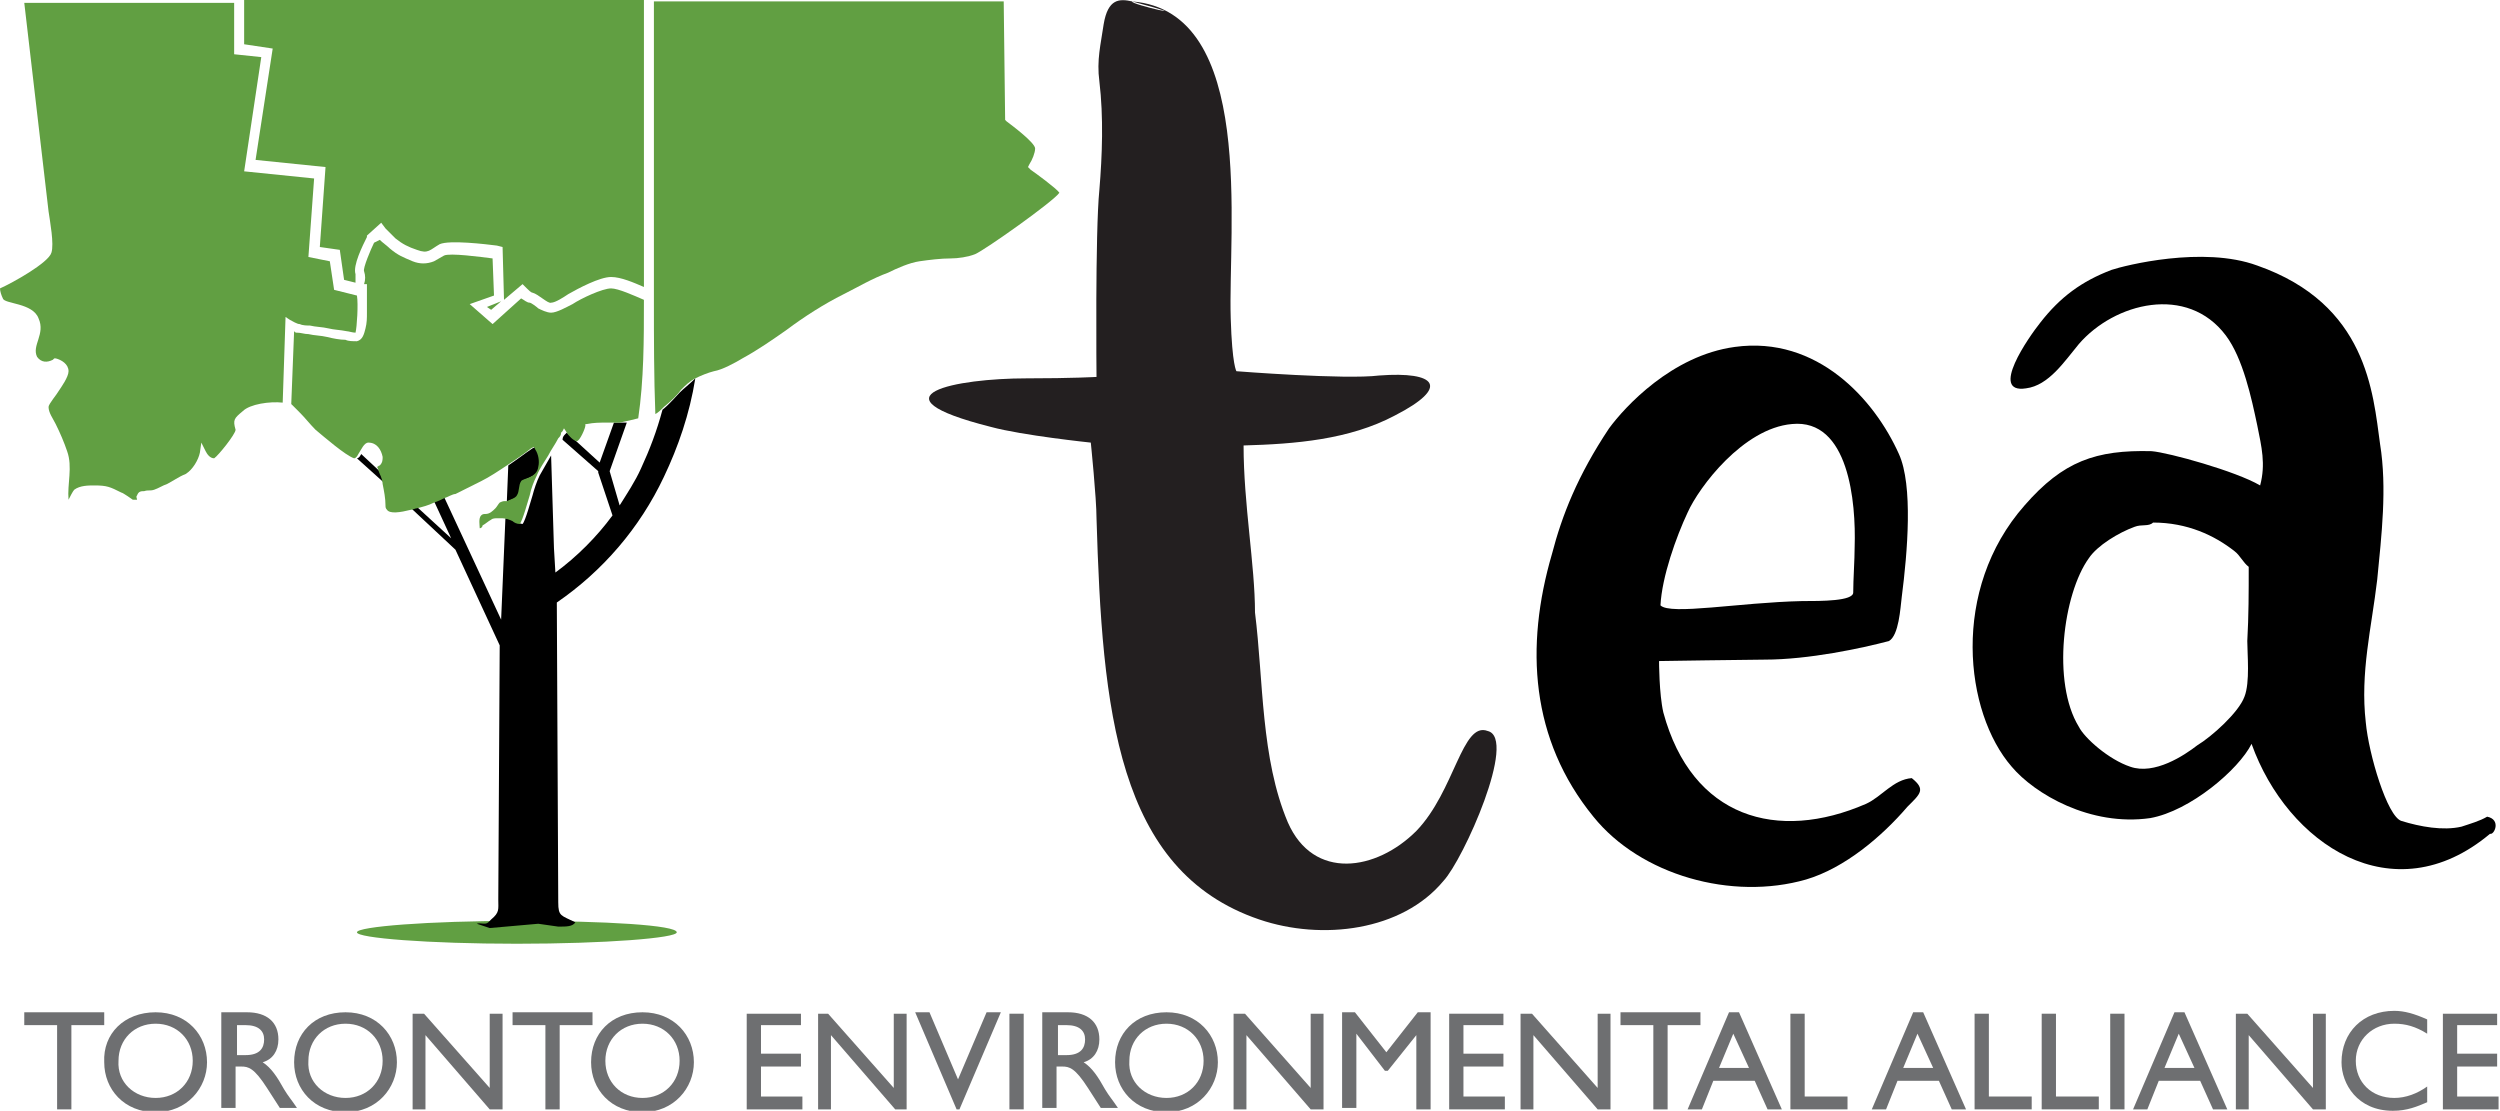
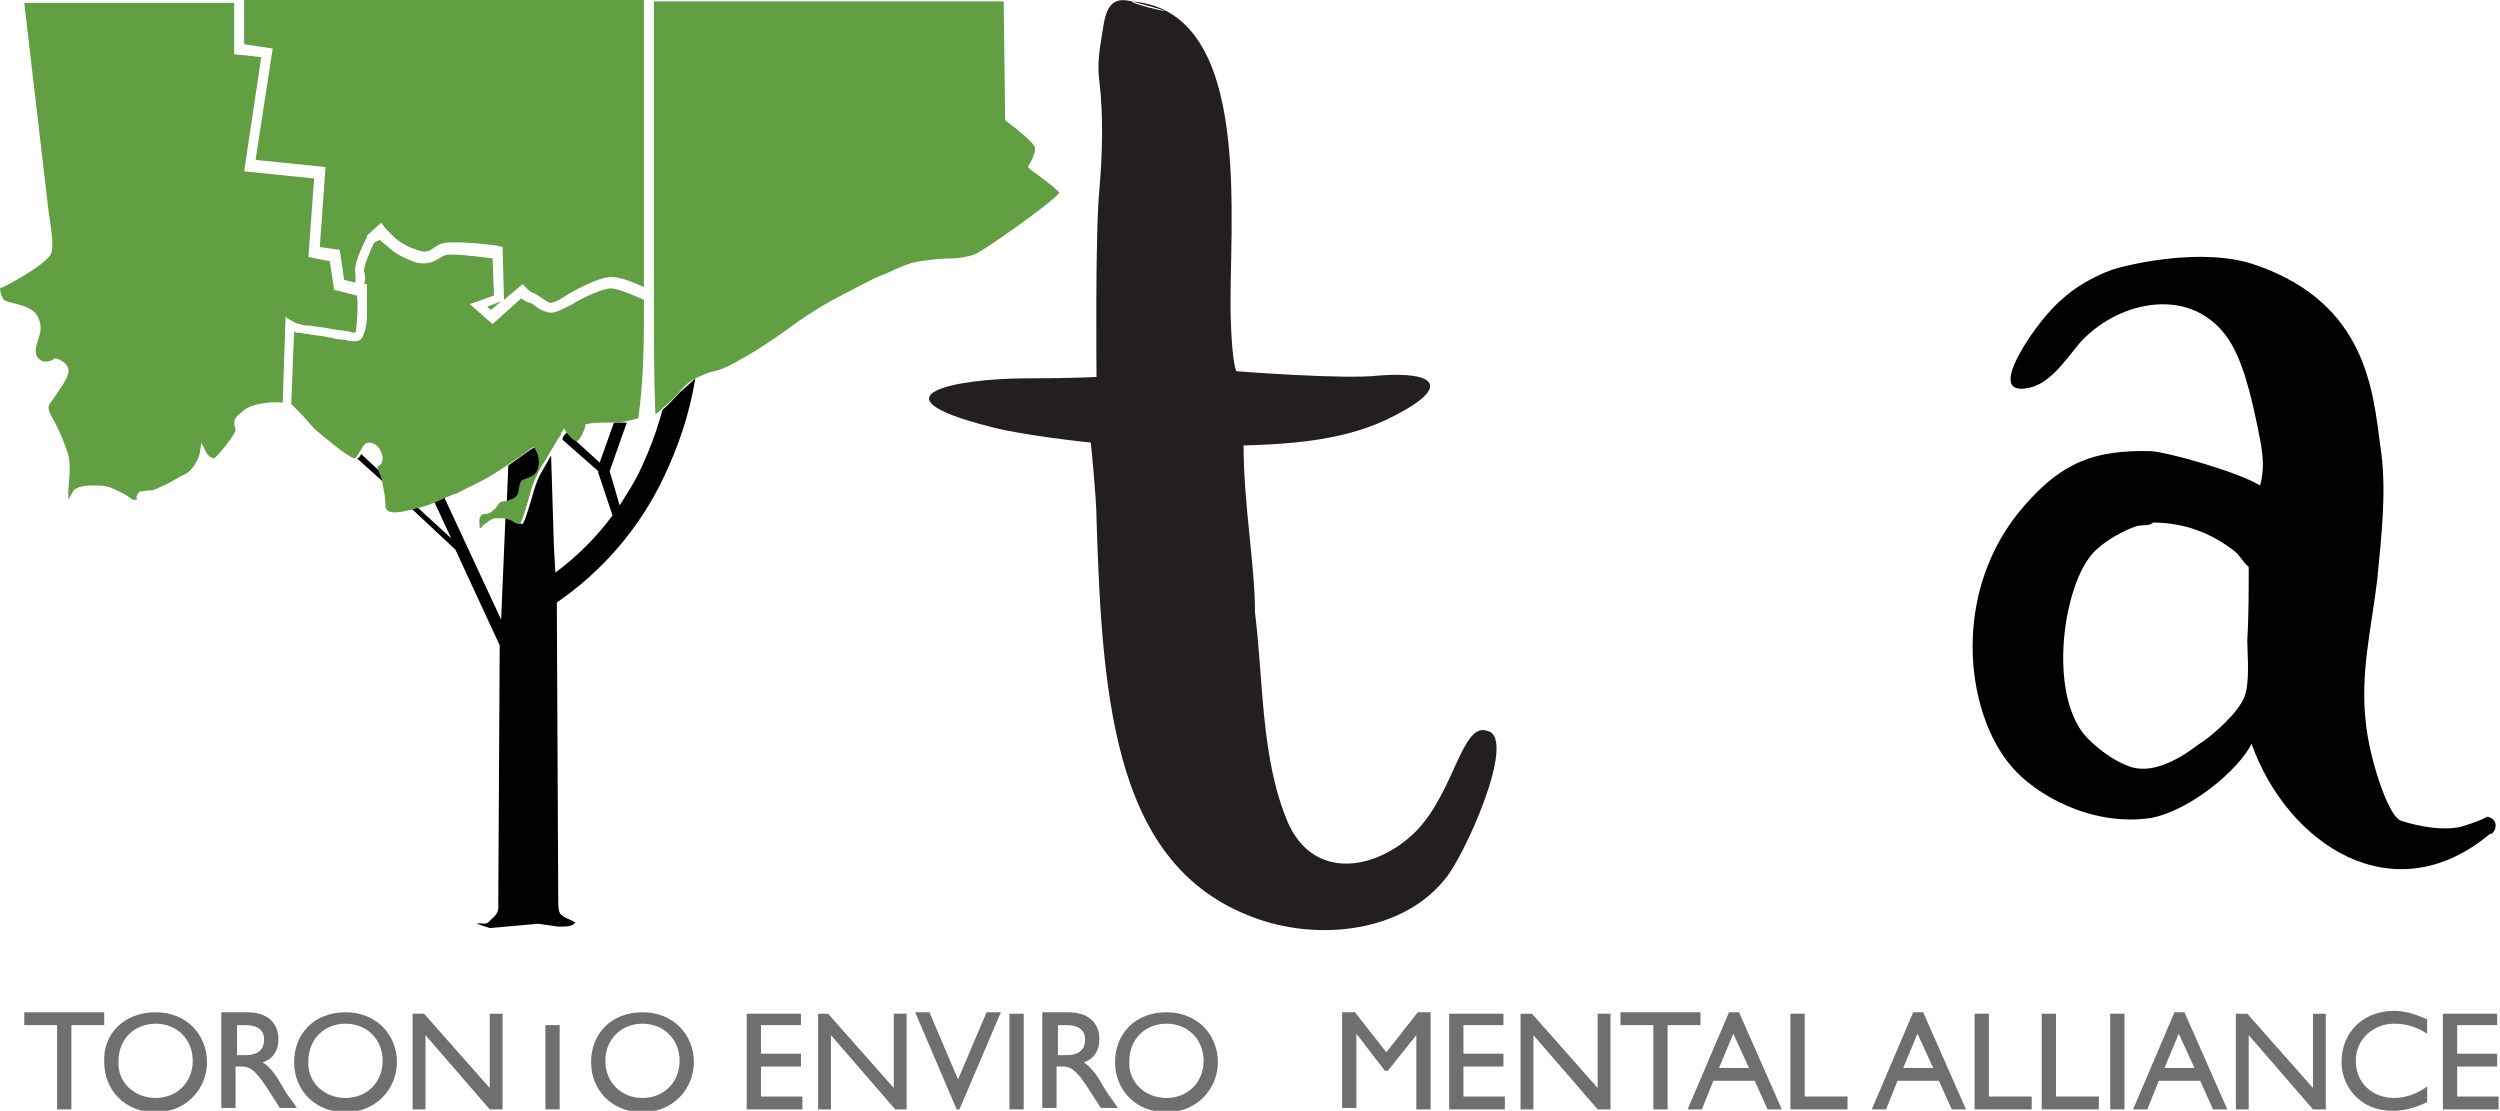
<svg xmlns="http://www.w3.org/2000/svg" version="1.1" id="Layer_1" x="0px" y="0px" viewBox="0 0 175.1 77.8" enable-background="new 0 0 175.1 77.8" xml:space="preserve">
  <g>
    <path fill-rule="evenodd" clip-rule="evenodd" fill="#231F20" d="M104.2,51.2c-1.8-0.7-2.3,4.2-5,7c-2.8,2.8-7.2,3.5-9-0.6   c-1.9-4.5-1.7-9.9-2.3-14.7c0-3.3-0.8-7.6-0.8-11.7c3.6-0.1,7.4-0.4,10.6-2.1c3.9-2,2.9-3.1-1.1-2.8C94.2,26.6,86.6,26,86.6,26   s-0.3-0.4-0.4-3.7C86,16.1,88,0.8,79.3,0.1c5.2,1.4-0.2,0.2,0,0c-0.9-0.2-1.7-0.2-2,1.6c-0.2,1.4-0.5,2.5-0.3,4   c0.3,2.5,0.2,5.2,0,7.6c-0.3,3-0.2,13.1-0.2,13.1s-1.7,0.1-4.9,0.1c-4.9,0-11.2,1.2-2.5,3.4c2.2,0.6,7,1.1,7,1.1s0.4,3.9,0.4,5.3   c0.4,13.4,1.4,24.7,11.4,28.1c4.4,1.5,10,0.8,12.9-2.7C102.5,60.2,106.3,51.7,104.2,51.2z" />
    <g>
      <path d="M174.2,57.2c-0.5,0.3-1.2,0.5-1.8,0.7c-1.3,0.3-2.9,0-4.2-0.4c-1-0.3-2.3-4.7-2.5-6.9c-0.4-3.5,0.4-6.6,0.8-10    c0.3-3.1,0.7-6.4,0.2-9.5c-0.5-3.6-0.9-9.8-8.6-12.5c-3.8-1.4-9.3,0-10.2,0.3c-2.1,0.8-3.6,1.9-5,3.7c-0.8,1-3.6,5-1,4.6    c1.6-0.2,2.7-1.9,3.7-3.1c2.5-2.9,7.6-4.2,10.3-0.6c1.2,1.6,1.8,4.4,2.2,6.3c0.3,1.5,0.6,2.7,0.2,4.2c-1.7-1-6.4-2.3-7.6-2.4    c-3.9-0.1-6.2,0.7-8.9,3.8c-5.2,5.9-4.2,14.5-0.9,18.3c1.6,1.9,5.5,4.2,9.7,3.6c2.8-0.5,6.2-3.4,7.1-5.2c2.5,7,9.9,12,16.7,6.3    C174.7,58.5,175.2,57.4,174.2,57.2z M157.2,48.8c-0.4,1.1-2.3,2.8-3.3,3.4c-0.9,0.7-3,2.1-4.7,1.5c-1.5-0.5-3.2-2-3.6-2.8    c-1.9-3.1-1.1-9.3,0.7-11.8c0.6-0.9,2.1-1.8,3.2-2.2c0.5-0.2,1,0,1.3-0.3c2.4,0,4.3,0.9,5.7,2c0.4,0.3,0.6,0.8,1,1.1    c0,1.8,0,3.4-0.1,5.2C157.4,45.8,157.6,47.8,157.2,48.8z" />
    </g>
    <g>
-       <path d="M133.9,54.5c-1.3,0.1-2.1,1.3-3.2,1.8c-6.2,2.7-12.2,1-14.2-6.4c-0.3-1.3-0.3-3.6-0.3-3.6s6.5-0.1,7.4-0.1    c3.1,0,6.8-0.8,8.7-1.3c0.7-0.4,0.8-2.3,0.9-3.1c0.4-3.1,0.8-7.8-0.2-10c-1.7-3.8-5.7-8.3-11.5-7.5c-4.4,0.6-7.7,4.2-8.8,5.7    c-2.2,3.3-3.3,6.1-4,8.8c-1.9,6.5-1.5,13,2.9,18.4c3.3,4.1,9.7,5.9,14.9,4.4c2.7-0.8,5.3-3,7.1-5.1    C134.5,55.6,134.9,55.3,133.9,54.5z M118.2,35.9c0.8-1.8,3.9-5.9,7.3-6.2c4-0.4,4.5,5.5,4.4,8.6c0,0.9-0.1,2.3-0.1,3.2    c0,0.6-2.2,0.6-3.6,0.6c-4.4,0.1-9.2,1-9.9,0.3C116.4,40.4,117.4,37.6,118.2,35.9z" />
-     </g>
+       </g>
    <g>
      <path fill="#6E6F71" d="M7.4,71.8H5v5.9h-1v-5.9H1.7v-0.9h5.6V71.8z" />
      <path fill="#6E6F71" d="M10.9,70.9c2.2,0,3.6,1.6,3.6,3.5c0,1.8-1.4,3.5-3.6,3.5c-2.2,0-3.6-1.6-3.6-3.5    C7.2,72.4,8.7,70.9,10.9,70.9z M10.9,76.9c1.5,0,2.6-1.1,2.6-2.6c0-1.5-1.1-2.6-2.6-2.6c-1.5,0-2.6,1.1-2.6,2.6    C8.2,75.8,9.4,76.9,10.9,76.9z" />
      <path fill="#6E6F71" d="M17.3,70.9c1.4,0,2.2,0.7,2.2,1.9c0,0.8-0.4,1.4-1.1,1.6c0.6,0.4,1,1,1.5,1.9c0.3,0.5,0.5,0.7,0.9,1.3    h-1.2l-0.9-1.4c-0.9-1.4-1.3-1.5-1.8-1.5h-0.4v2.9h-1v-6.7H17.3z M16.6,73.9h0.6c1,0,1.3-0.5,1.3-1.1c0-0.6-0.4-1-1.3-1h-0.6V73.9    z" />
      <path fill="#6E6F71" d="M24.2,70.9c2.2,0,3.6,1.6,3.6,3.5c0,1.8-1.4,3.5-3.6,3.5c-2.2,0-3.6-1.6-3.6-3.5    C20.6,72.4,22,70.9,24.2,70.9z M24.2,76.9c1.5,0,2.6-1.1,2.6-2.6c0-1.5-1.1-2.6-2.6-2.6c-1.5,0-2.6,1.1-2.6,2.6    C21.5,75.8,22.7,76.9,24.2,76.9z" />
      <path fill="#6E6F71" d="M35.1,77.7h-0.8l-4.5-5.2v5.2h-0.9v-6.7h0.8l4.6,5.2v-5.2h0.9V77.7z" />
-       <path fill="#6E6F71" d="M41.5,71.8h-2.3v5.9h-1v-5.9h-2.3v-0.9h5.6V71.8z" />
+       <path fill="#6E6F71" d="M41.5,71.8h-2.3v5.9h-1v-5.9h-2.3h5.6V71.8z" />
      <path fill="#6E6F71" d="M45,70.9c2.2,0,3.6,1.6,3.6,3.5c0,1.8-1.4,3.5-3.6,3.5c-2.2,0-3.6-1.6-3.6-3.5    C41.4,72.4,42.8,70.9,45,70.9z M45,76.9c1.5,0,2.6-1.1,2.6-2.6c0-1.5-1.1-2.6-2.6-2.6c-1.5,0-2.6,1.1-2.6,2.6    C42.4,75.8,43.5,76.9,45,76.9z" />
      <path fill="#6E6F71" d="M56.2,71.8h-2.9v2h2.8v0.9h-2.8v2.1h2.9v0.9h-3.9v-6.7h3.8V71.8z" />
      <path fill="#6E6F71" d="M63.5,77.7h-0.8l-4.5-5.2v5.2h-0.9v-6.7H58l4.6,5.2v-5.2h0.9V77.7z" />
      <path fill="#6E6F71" d="M67.2,77.7H67l-2.9-6.8h1l2,4.7l2-4.7h1L67.2,77.7z" />
      <path fill="#6E6F71" d="M71.7,77.7h-1v-6.7h1V77.7z" />
      <path fill="#6E6F71" d="M74.8,70.9c1.4,0,2.2,0.7,2.2,1.9c0,0.8-0.4,1.4-1.1,1.6c0.6,0.4,1,1,1.5,1.9c0.3,0.5,0.5,0.7,0.9,1.3    h-1.2l-0.9-1.4c-0.9-1.4-1.3-1.5-1.8-1.5h-0.4v2.9h-1v-6.7H74.8z M74.1,73.9h0.6c1,0,1.3-0.5,1.3-1.1c0-0.6-0.4-1-1.3-1h-0.6V73.9    z" />
      <path fill="#6E6F71" d="M81.7,70.9c2.2,0,3.6,1.6,3.6,3.5c0,1.8-1.4,3.5-3.6,3.5c-2.2,0-3.6-1.6-3.6-3.5    C78.1,72.4,79.5,70.9,81.7,70.9z M81.7,76.9c1.5,0,2.6-1.1,2.6-2.6c0-1.5-1.1-2.6-2.6-2.6c-1.5,0-2.6,1.1-2.6,2.6    C79,75.8,80.2,76.9,81.7,76.9z" />
-       <path fill="#6E6F71" d="M92.6,77.7h-0.8l-4.5-5.2v5.2h-0.9v-6.7h0.8l4.6,5.2v-5.2h0.9V77.7z" />
      <path fill="#6E6F71" d="M100.2,77.7h-1v-5.2h0L97.2,75H97L95,72.4h0v5.2h-1v-6.7h0.9l2.2,2.8l2.2-2.8h0.9V77.7z" />
      <path fill="#6E6F71" d="M105.4,71.8h-2.9v2h2.8v0.9h-2.8v2.1h2.9v0.9h-3.9v-6.7h3.8V71.8z" />
      <path fill="#6E6F71" d="M112.7,77.7h-0.8l-4.5-5.2v5.2h-0.9v-6.7h0.8l4.6,5.2v-5.2h0.9V77.7z" />
      <path fill="#6E6F71" d="M119.1,71.8h-2.3v5.9h-1v-5.9h-2.3v-0.9h5.6V71.8z" />
      <path fill="#6E6F71" d="M124.8,77.7h-1l-0.9-2H120l-0.8,2h-1l2.9-6.8h0.7L124.8,77.7z M120.4,74.8h2.1l-1.1-2.4L120.4,74.8z" />
      <path fill="#6E6F71" d="M126.4,76.8h3v0.9h-4v-6.7h1V76.8z" />
      <path fill="#6E6F71" d="M137.7,77.7h-1l-0.9-2h-2.9l-0.8,2h-1l2.9-6.8h0.7L137.7,77.7z M133.3,74.8h2.1l-1.1-2.4L133.3,74.8z" />
      <path fill="#6E6F71" d="M139.3,76.8h3v0.9h-4v-6.7h1V76.8z" />
      <path fill="#6E6F71" d="M144,76.8h3v0.9h-4v-6.7h1V76.8z" />
      <path fill="#6E6F71" d="M148.8,77.7h-1v-6.7h1V77.7z" />
      <path fill="#6E6F71" d="M156,77.7h-1l-0.9-2h-2.9l-0.8,2h-1l2.9-6.8h0.7L156,77.7z M151.6,74.8h2.1l-1.1-2.4L151.6,74.8z" />
      <path fill="#6E6F71" d="M162.9,77.7H162l-4.5-5.2v5.2h-0.9v-6.7h0.8l4.6,5.2v-5.2h0.9V77.7z" />
      <path fill="#6E6F71" d="M170,72.4c-0.8-0.5-1.5-0.7-2.3-0.7c-1.5,0-2.7,1.1-2.7,2.6c0,1.5,1.1,2.6,2.7,2.6c0.8,0,1.6-0.3,2.3-0.8    v1.1c-0.7,0.3-1.4,0.6-2.4,0.6c-2.5,0-3.6-1.9-3.6-3.4c0-2.1,1.5-3.6,3.7-3.6c0.7,0,1.4,0.2,2.3,0.6V72.4z" />
      <path fill="#6E6F71" d="M175,71.8h-2.9v2h2.8v0.9h-2.8v2.1h2.9v0.9h-3.9v-6.7h3.8V71.8z" />
    </g>
-     <path fill-rule="evenodd" clip-rule="evenodd" fill="#619F42" d="M36.2,64.5c6.2,0,11.2,0.3,11.2,0.8c0,0.4-5,0.8-11.2,0.8   C30,66.1,25,65.7,25,65.3C25,64.9,30,64.5,36.2,64.5L36.2,64.5z" />
    <path fill-rule="evenodd" clip-rule="evenodd" fill="#619F42" d="M17.1,0.2v2.9l2,0.3l-1.2,7.8l4.9,0.5l-0.4,5.6l1.4,0.2l0.3,2.1   l0.8,0.2c0-0.1,0-0.1,0-0.2c0-0.1,0-0.3,0-0.4c-0.2-0.6,0.5-2,0.8-2.6l0-0.1l1-0.9l0.3,0.4c0.2,0.2,0.5,0.5,0.7,0.7   c0.5,0.4,0.9,0.6,1.5,0.8c0.8,0.3,0.9,0,1.6-0.4c0.7-0.3,3.2,0,4,0.1l0.4,0.1l0.1,3.7l1.3-1.1l0.3,0.3c0.1,0.1,0.3,0.3,0.4,0.3   c0.4,0.1,1.1,0.8,1.3,0.7c0.3,0,0.9-0.4,1.2-0.6c0.7-0.4,2.2-1.2,3-1.2c0.7,0,1.6,0.4,2.3,0.7c0-1.9,0-3.8,0-5.7c0-2.9,0-5.8,0-8.7   c0-1.9,0-3.8,0-5.7H17.1L17.1,0.2z M35.1,21.1l-1,0.4l0.3,0.2L35.1,21.1L35.1,21.1z" />
    <path fill="none" d="M41.4,29.8l0,0.1c-0.1,0.2-0.4,1.1-0.6,1.1c-0.2,0-0.6-0.4-0.7-0.6l-0.2-0.3l-0.1,0.2l2.3,2.1l0.9-2.7   c-0.5,0-0.9,0.1-1.4,0.1L41.4,29.8z" />
    <path fill="none" d="M31.7,37.9l-1.2-2.6c-0.4,0.1-0.8,0.3-1.2,0.4L31.7,37.9z" />
    <path fill="none" d="M35.1,36.5c-0.1,0-0.3,0.1-0.4,0.1c-0.2,0.1-0.4,0.2-0.6,0.4c0,0-0.2,0.1-0.2,0.2c0,0,0,0,0,0   c0-0.2,0-0.8,0.1-0.9c0.1-0.1,0.2-0.1,0.3-0.1c0.3,0,0.5-0.2,0.7-0.4c0.1-0.1,0.2-0.3,0.3-0.4c0,0,0.2-0.1,0.3-0.1l0.1-2.5   c-0.6,0.4-1.2,0.7-1.8,1.1c-0.6,0.3-1.2,0.7-1.8,0.9c-0.2,0.1-0.5,0.2-0.8,0.3l4,8.6l0.3-7.1C35.3,36.5,35.2,36.5,35.1,36.5z" />
    <path fill="none" d="M38.8,38.5l0.1,1.7c1.5-1.2,2.8-2.5,4-4l-1-3l0-0.1l-2.5-2.2c-0.2,0.4-0.5,0.8-0.7,1.2L38.8,38.5z" />
    <path fill="none" d="M26.5,32.7c0.1,0,0.1-0.1,0.2-0.1c0.2-0.1,0.2-0.3,0.2-0.6c-0.1-0.5-0.4-1-1-1c-0.3,0-0.5,0.5-0.7,0.8l1.5,1.4   C26.7,33,26.6,32.9,26.5,32.7C26.5,32.7,26.5,32.7,26.5,32.7z" />
    <path d="M35.6,35.1c0.2-0.1,0.6-0.2,0.7-0.4c0.2-0.3,0.1-0.7,0.3-1c0.2-0.2,1.1-0.3,1.2-1c0.1-0.4,0-0.9-0.2-1.2l-0.1-0.2l-0.2,0.1   c-0.6,0.4-1.1,0.8-1.7,1.2l-0.1,2.5C35.6,35.1,35.6,35.1,35.6,35.1z" />
    <g>
      <path d="M47.6,27.5c-0.2,0.2-0.7,0.8-1.2,1.2c-0.4,1.5-0.9,2.8-1.5,4.1c-0.4,0.9-1,1.8-1.5,2.6L42.7,33l1.2-3.4    c-0.2,0-0.4,0-0.5,0c-0.1,0-0.2,0-0.4,0L42,32.4l-2.3-2.1l-0.1,0.1c-0.1,0.1-0.2,0.2-0.2,0.4l2.5,2.2l0,0.1l1,3    c-1.1,1.5-2.5,2.9-4,4l-0.1-1.7l-0.2-6.5c-0.3,0.5-0.5,0.9-0.8,1.4c-0.2,0.4-0.4,1-0.5,1.4c-0.1,0.3-0.5,1.8-0.7,2    c-0.1,0-0.4-0.1-0.5-0.2c-0.2-0.1-0.5-0.2-0.7-0.2l-0.3,7.1l-4-8.6c-0.2,0.1-0.5,0.2-0.7,0.3l1.2,2.6l-2.4-2.2    c-0.1,0-0.3,0.1-0.4,0.1l3.1,2.9l3.1,6.7L34.9,63c0,0.7,0.1,0.9-0.5,1.4c-0.1,0.1-0.2,0.2-0.2,0.2c-0.2,0.2-0.6,0-0.8,0.1l0.9,0.3    l3.4-0.3l1.4,0.2c0.6,0,1,0,1.2-0.3c-1-0.5-1.2-0.4-1.2-1.4l-0.1-21c3.2-2.2,5.8-5.2,7.5-8.8c1-2.1,1.8-4.4,2.2-6.9    C48.3,26.9,47.9,27.2,47.6,27.5z" />
      <path d="M25.3,31.8c-0.1,0.2-0.2,0.3-0.3,0.3l2,1.8c-0.1-0.3-0.1-0.5-0.2-0.7L25.3,31.8z" />
    </g>
    <path fill="#619F42" d="M72.2,11.9L72,11.7l0.1-0.2c0.2-0.3,0.4-0.8,0.4-1.1c0-0.4-1.6-1.6-2-1.9l-0.1-0.1l-0.1-8.3H45.8   c0,1.9,0,3.8,0,5.7c0,2.9,0,5.8,0,8.7c0,2,0,4.1,0,6.1l0,0.5c0,2.6,0,5.3,0.1,7.9c0.2-0.1,0.4-0.3,0.6-0.5c0.5-0.4,1-0.9,1.2-1.2   c0.3-0.3,0.6-0.6,1-0.8c0.4-0.2,0.9-0.4,1.3-0.5c0.6-0.1,1.5-0.6,2-0.9c1.1-0.6,2.1-1.3,3.1-2c1.2-0.9,2.6-1.8,4-2.5   c1-0.5,2-1.1,3.1-1.5c0.6-0.3,1.5-0.7,2.2-0.8c0.7-0.1,1.5-0.2,2.2-0.2c0.5,0,1.2-0.1,1.7-0.3c0.7-0.3,5.5-3.7,5.9-4.3   C74,13.2,72.5,12.1,72.2,11.9z" />
    <path fill="#619F42" d="M45.1,21c-0.7-0.3-1.8-0.8-2.3-0.8c-0.6,0-2.1,0.7-2.7,1.1c-0.4,0.2-1.1,0.6-1.5,0.6   c-0.3,0-0.7-0.2-0.9-0.3c-0.1-0.1-0.5-0.4-0.6-0.4c-0.2,0-0.4-0.2-0.6-0.3l-2,1.8l-1.6-1.4l1.7-0.6l-0.1-2.6   c-0.8-0.1-3-0.4-3.4-0.2c-0.2,0.1-0.5,0.3-0.7,0.4c-0.5,0.2-1,0.2-1.5,0c-0.7-0.3-1-0.4-1.6-0.9c-0.2-0.2-0.5-0.4-0.7-0.6L26.2,17   c-0.2,0.4-0.8,1.8-0.7,2c0.1,0.3,0.1,0.6,0,0.9l0.2,0l0,0.4c0,0.5,0,1,0,1.6c0,0.4,0,0.7-0.1,1.1c-0.1,0.4-0.2,0.8-0.6,0.9   c-0.3,0-0.6,0-0.8-0.1c-0.4,0-0.9-0.1-1.3-0.2c-0.4-0.1-0.9-0.1-1.3-0.2c-0.3,0-0.5-0.1-0.8-0.1c-0.1,0-0.1,0-0.2-0.1l-0.2,5.1   c0.2,0.2,0.4,0.4,0.6,0.6c0.4,0.4,0.7,0.8,1.1,1.2c0.6,0.5,2.1,1.8,2.7,2c0,0,0,0,0,0c0.1,0,0.2-0.1,0.3-0.3   c0.2-0.3,0.4-0.8,0.7-0.8c0.6,0,0.9,0.5,1,1c0,0.2,0,0.4-0.2,0.6c-0.1,0-0.1,0.1-0.2,0.1c0,0,0,0,0,0c0.1,0.1,0.1,0.3,0.2,0.5   c0.1,0.2,0.2,0.5,0.2,0.7c0.1,0.5,0.2,1,0.2,1.5c0,0.1,0,0.2,0.1,0.3c0.2,0.3,0.9,0.2,1.7,0c0.1,0,0.3-0.1,0.4-0.1   c0.4-0.1,0.8-0.2,1.2-0.4c0.3-0.1,0.5-0.2,0.7-0.3c0.3-0.1,0.6-0.3,0.8-0.3c0.6-0.3,1.2-0.6,1.8-0.9c0.6-0.3,1.2-0.7,1.8-1.1   c0.6-0.4,1.2-0.8,1.7-1.2l0.2-0.1l0.1,0.2c0.2,0.3,0.3,0.8,0.2,1.2c-0.1,0.8-1.1,0.8-1.2,1c-0.2,0.3-0.1,0.7-0.3,1   c-0.1,0.2-0.5,0.3-0.7,0.4c0,0-0.1,0-0.2,0c-0.1,0-0.3,0.1-0.3,0.1c-0.1,0.1-0.2,0.3-0.3,0.4c-0.2,0.2-0.4,0.4-0.7,0.4   c-0.1,0-0.2,0-0.3,0.1c-0.2,0.2-0.1,0.7-0.1,0.9c0,0,0,0,0,0c0.1,0,0.2-0.1,0.2-0.2c0.2-0.1,0.4-0.3,0.6-0.4   c0.1-0.1,0.3-0.1,0.4-0.1c0.1,0,0.3,0,0.4,0c0.2,0,0.5,0.1,0.7,0.2c0.1,0.1,0.3,0.2,0.5,0.2c0.2-0.2,0.6-1.7,0.7-2   c0.1-0.5,0.3-1,0.5-1.4c0.2-0.5,0.5-0.9,0.8-1.4c0.2-0.4,0.5-0.8,0.7-1.2c0.1-0.1,0.2-0.2,0.2-0.4l0.1-0.1l0.1-0.2l0.2,0.3   c0.1,0.2,0.5,0.6,0.7,0.6c0.2,0,0.6-0.9,0.6-1.1l0-0.1l0.1,0c0.5-0.1,0.9-0.1,1.4-0.1c0.1,0,0.2,0,0.4,0c0.2,0,0.4,0,0.5,0   c0.5-0.1,0.9-0.2,1.3-0.3C45.1,26.6,45.1,23.8,45.1,21z" />
    <path fill-rule="evenodd" clip-rule="evenodd" fill="#619F42" d="M16.5,30.1c-0.2-0.7-0.1-0.8,0.5-1.3c0.5-0.5,1.9-0.7,2.8-0.6   l0.2-6l0.3,0.2c0.2,0.1,0.5,0.3,0.7,0.3c0.2,0.1,0.5,0.1,0.7,0.1c0.4,0.1,0.9,0.1,1.3,0.2c0.4,0.1,0.8,0.1,1.3,0.2   c0.1,0,0.4,0.1,0.6,0.1c0.1-0.4,0.2-2,0.1-2.6l-1.6-0.4l-0.3-2l-1.5-0.3l0.4-5.5l-4.9-0.5L18.3,4l-1.9-0.2V0.2H1.7l1.7,14.6   c0.1,0.7,0.4,2.3,0.2,2.9c-0.2,0.7-2.7,2.1-3.6,2.5c0,0.2,0.1,0.5,0.2,0.7c0.1,0.4,2.1,0.3,2.5,1.4c0.5,1.1-0.5,1.9-0.1,2.7   c0.3,0.4,0.7,0.4,1.1,0.2l0.1-0.1l0.1,0c0.4,0.1,0.9,0.4,0.9,0.9c0,0.4-0.5,1.1-0.7,1.4c-0.1,0.2-0.7,0.9-0.7,1.1   c0,0.4,0.3,0.8,0.5,1.2c0.3,0.6,0.6,1.3,0.8,1.9c0.4,1.1,0,2.3,0.1,3.4c0.1-0.2,0.3-0.6,0.4-0.7C5.6,34,6.2,34,6.6,34   c0.9,0,1.1,0.1,1.9,0.5c0.1,0,0.8,0.5,0.8,0.5c0,0,0.1,0,0.2,0c0,0,0,0,0.1,0c0-0.1-0.1-0.2,0-0.3c0.1-0.3,0.3-0.3,0.5-0.3   c0.3-0.1,0.4,0,0.7-0.1c0.3-0.1,0.6-0.3,0.9-0.4c0.4-0.2,0.8-0.5,1.3-0.7c0.5-0.3,0.9-1,1-1.5l0.1-0.7l0.3,0.6   c0.1,0.2,0.3,0.5,0.6,0.5C15.3,31.9,16.5,30.4,16.5,30.1L16.5,30.1z" />
  </g>
</svg>